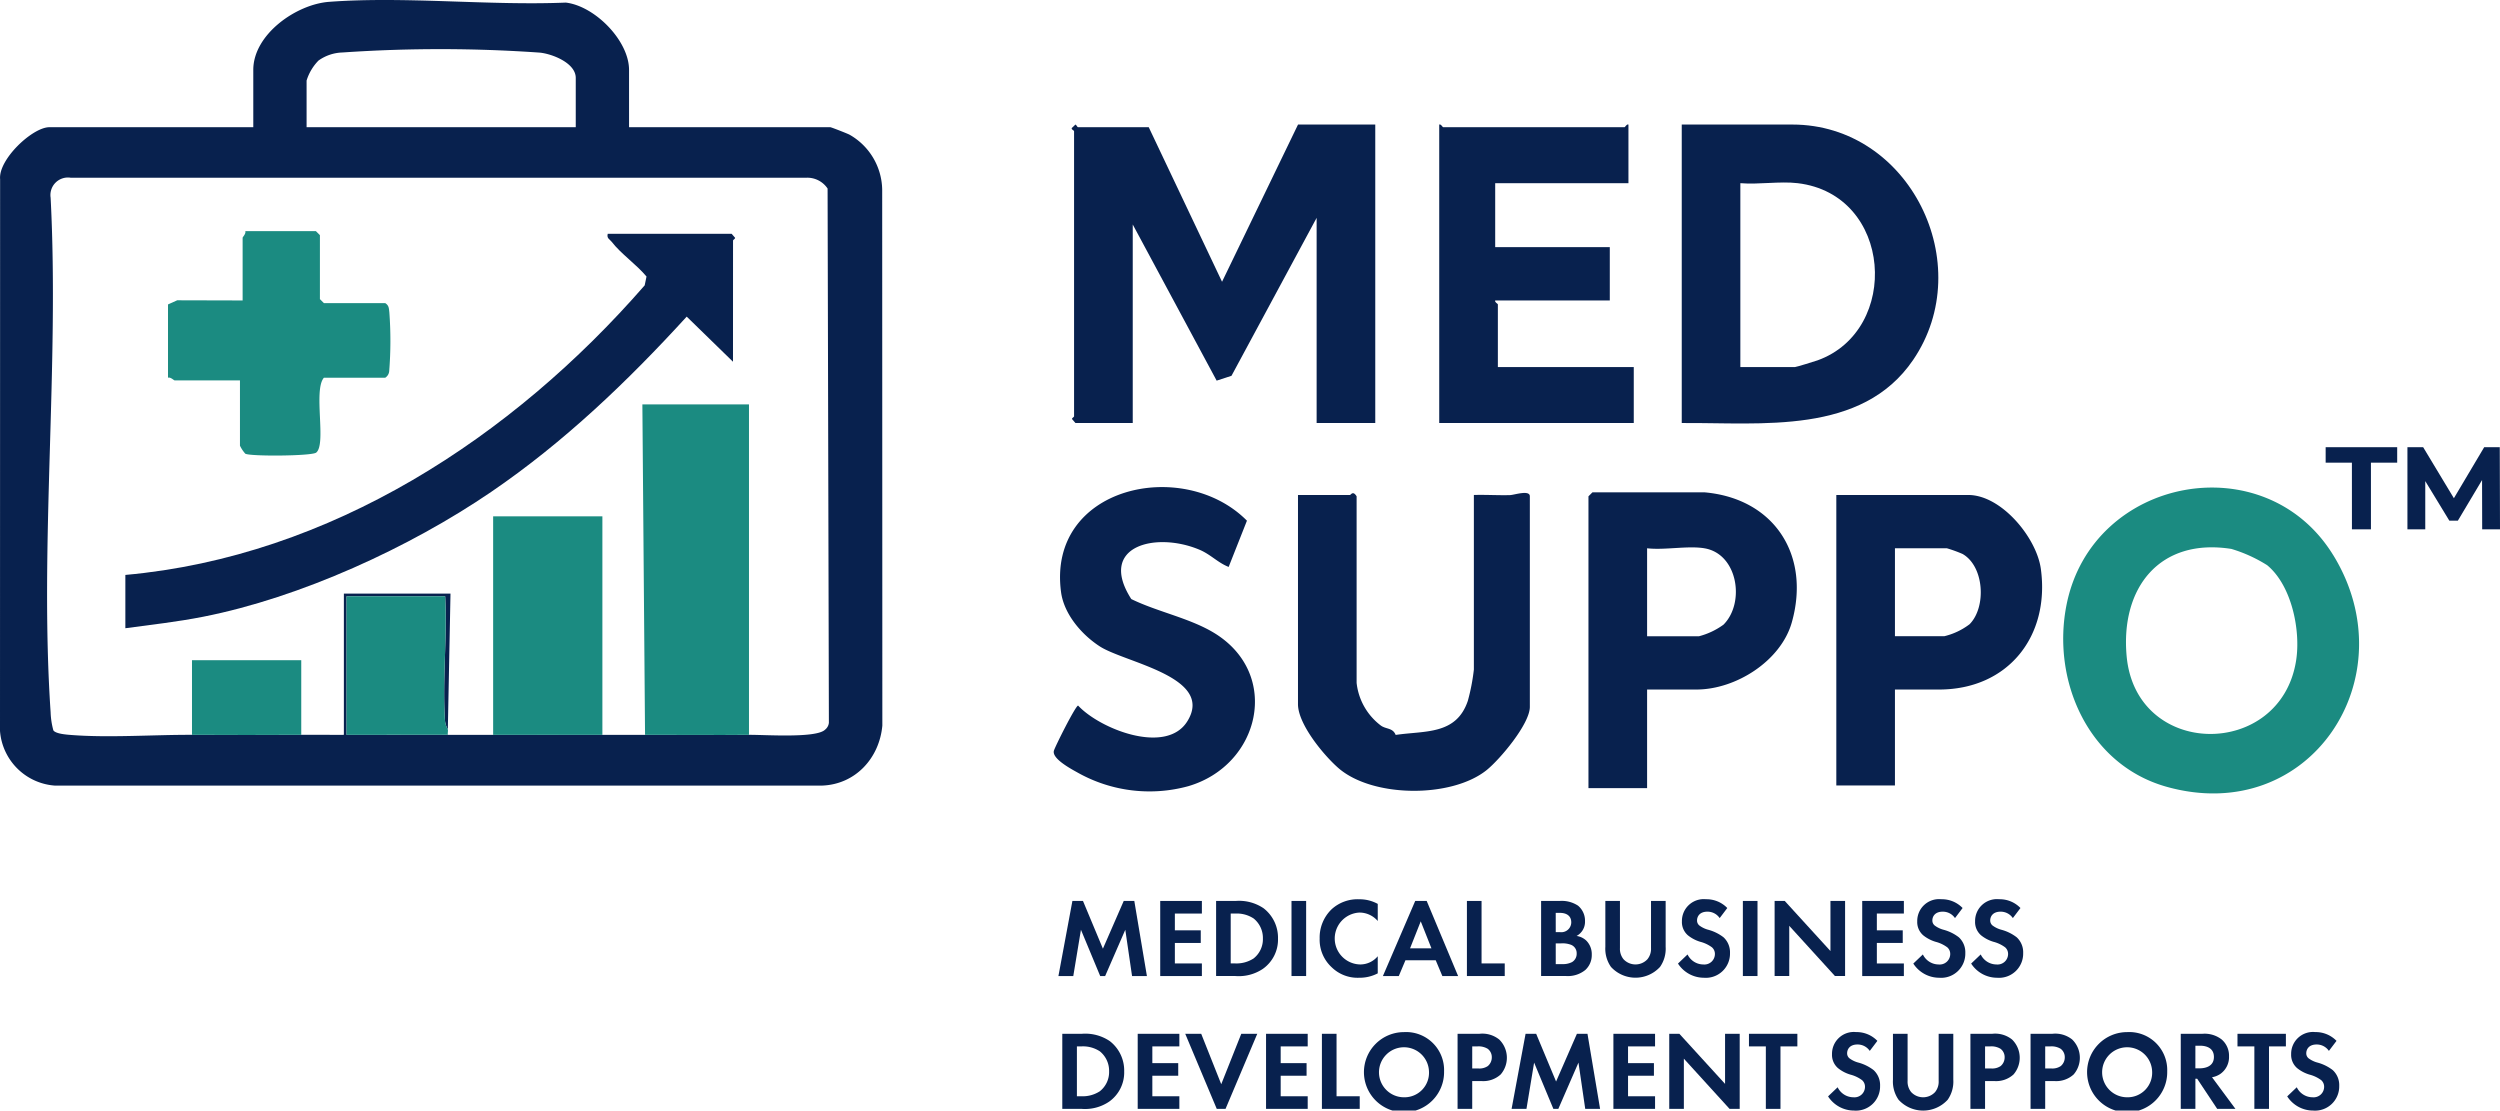
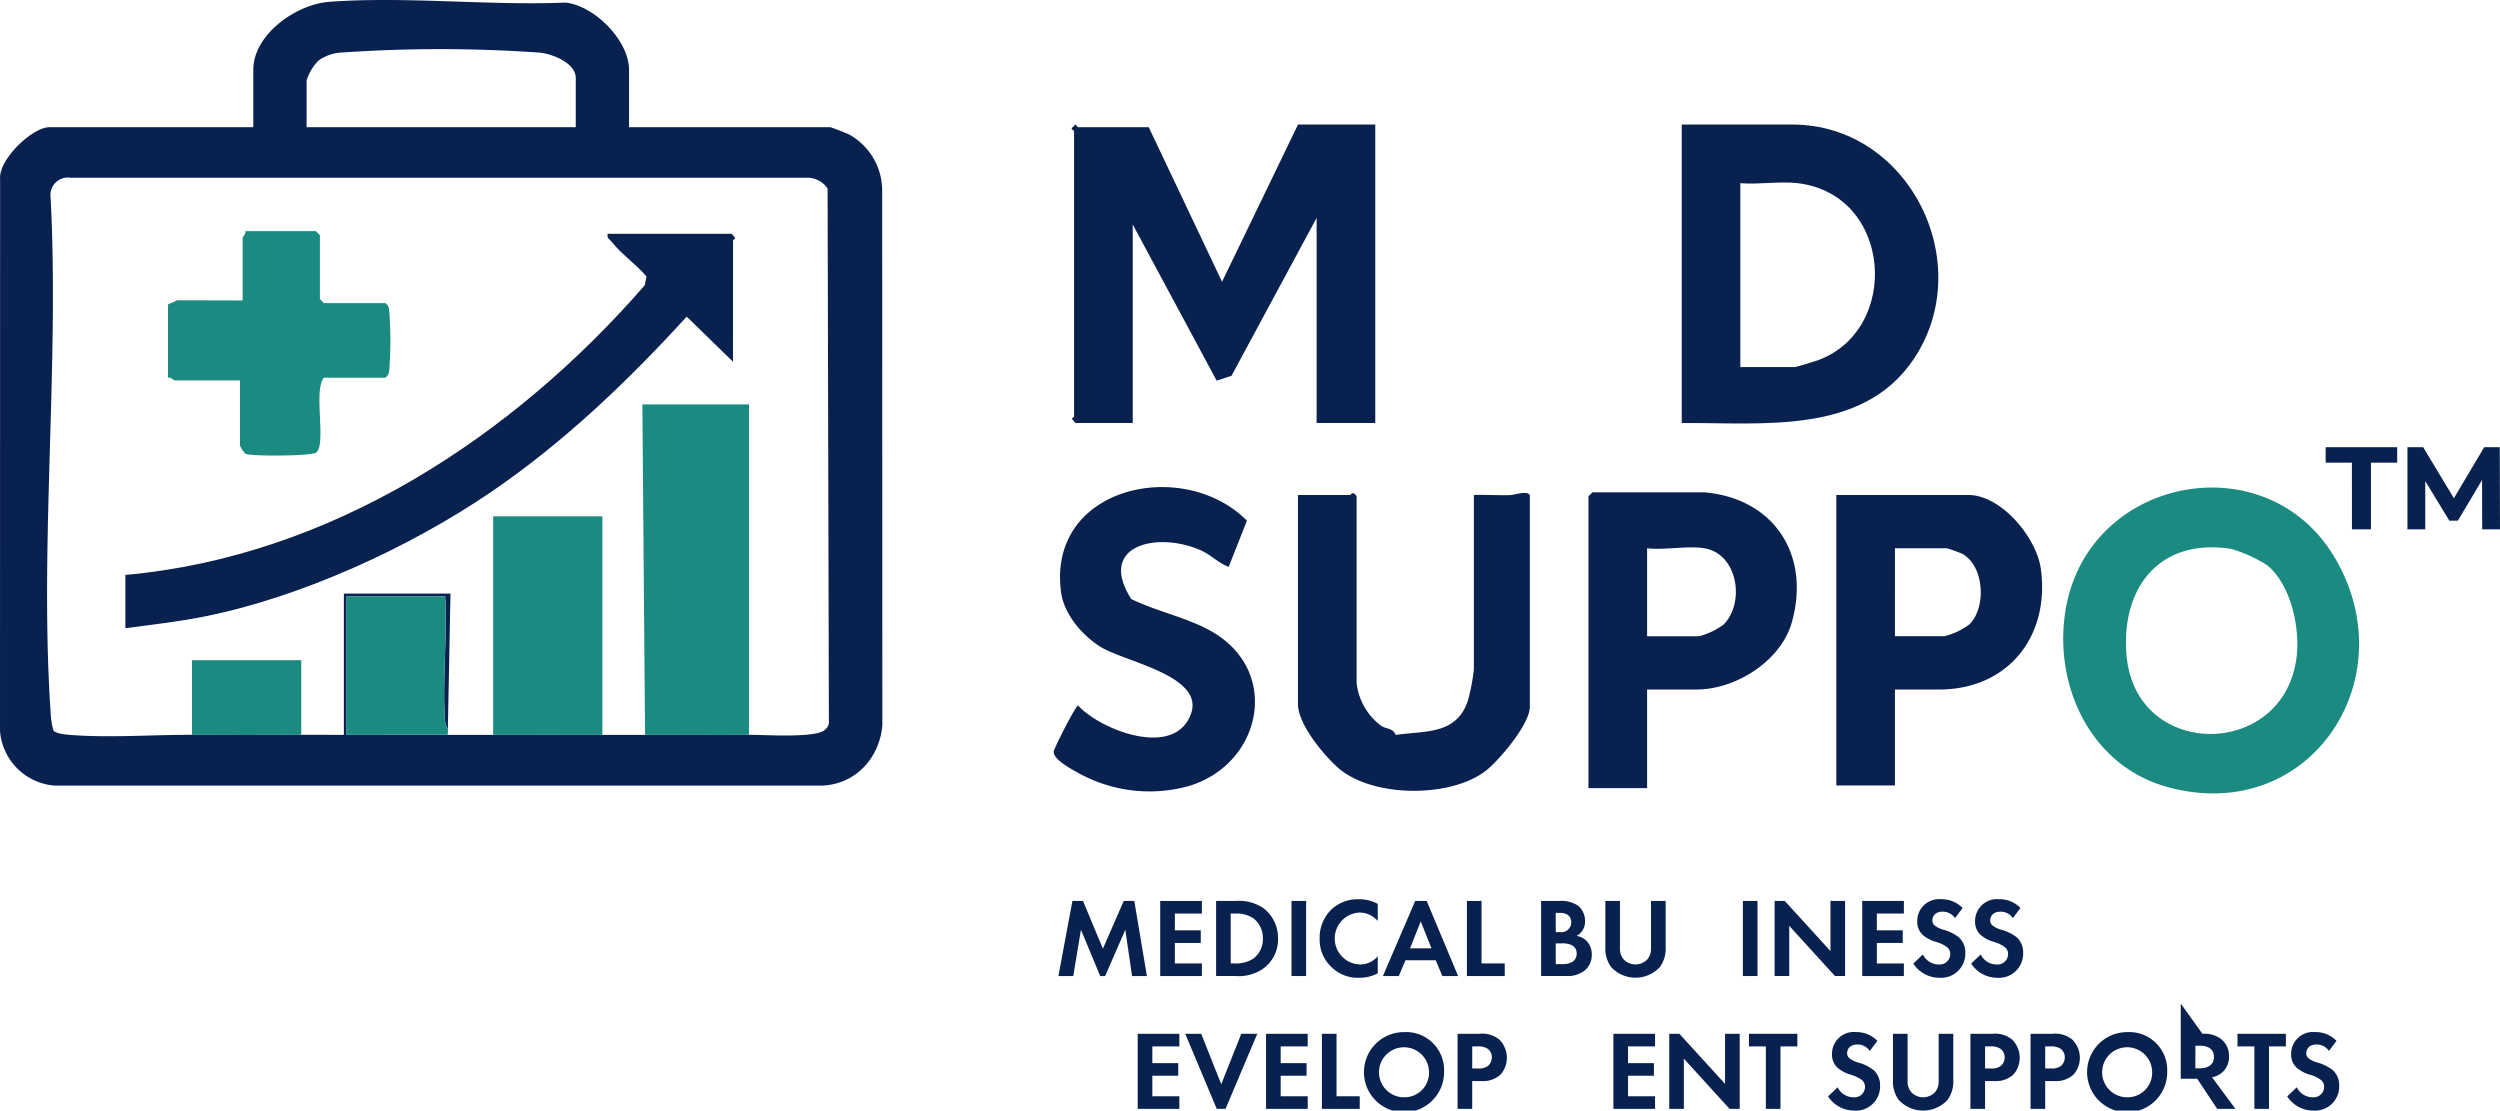
<svg xmlns="http://www.w3.org/2000/svg" id="グループ_443" data-name="グループ 443" width="361.894" height="160.764" viewBox="0 0 361.894 160.764">
  <defs>
    <clipPath id="clip-path">
      <rect id="長方形_47" data-name="長方形 47" width="341.494" height="160.763" fill="none" />
    </clipPath>
  </defs>
  <g id="グループ_155" data-name="グループ 155" clip-path="url(#clip-path)">
    <path id="パス_25" data-name="パス 25" d="M91.061,18.414h29.126c.149,0,2.459.912,2.78,1.079a9.31,9.31,0,0,1,4.737,7.993l.022,77.553c-.429,4.686-3.861,8.481-8.68,8.68H7.909A8.585,8.585,0,0,1,0,105.81L.015,25.936c-.26-2.863,4.689-7.522,7.138-7.522H36.665V10.12c0-5.141,6.211-9.5,10.978-9.854C58.659-.557,70.775.838,81.9.375c4.207.493,9.159,5.509,9.159,9.745Zm-7.716,0V11.277c0-2.15-3.389-3.478-5.212-3.66a206.845,206.845,0,0,0-28.56-.02,6.3,6.3,0,0,0-3.464,1.165,7.151,7.151,0,0,0-1.728,2.9v6.751Zm25.076,87.959c2.259-.026,9.746.52,11.016-.75a1.461,1.461,0,0,0,.55-.994L119.8,27.293a3.532,3.532,0,0,0-3.062-1.567H10.221A2.537,2.537,0,0,0,7.328,28.62c1.27,24.356-1.627,50.324,0,74.49a11.311,11.311,0,0,0,.394,2.606c.311.507,1.884.622,2.5.672,5.443.437,11.981-.036,17.566-.015,5.264.02,10.553.041,15.817,0,2.052-.016,4.121.011,6.173,0V85.926H65.213L64.827,105.6a3.418,3.418,0,0,1-.414-1.3c-.379-5.832.341-12.107.029-17.985H50.168v20.061c4.88.013,9.779-.018,14.659,0,2.181.008,4.378,0,6.559,0,5.266.01,10.551.011,15.817,0,2.052,0,4.12.007,6.172,0,5.008-.016,10.039.057,15.046,0" fill="#08214e" />
    <path id="パス_26" data-name="パス 26" d="M166.288,18.414,176.9,40.788l11-22.76H199.08V61.236h-8.488v-29.7L178.268,54.4l-2.148.7L163.973,32.495V61.236h-8.294l-.5-.579c-.011-.156.3-.29.3-.385V18.993c0-.139-.629-.313-.2-.579l.39-.38c.147.014.265.38.386.38Z" fill="#08214e" />
    <path id="パス_27" data-name="パス 27" d="M337.752,80.357c10.85,17.655-3.334,39.338-24.1,33.541-11.354-3.171-16.734-15.385-14.485-26.448,3.757-18.484,28.711-23.151,38.581-7.093m-9.565,1.456a21.026,21.026,0,0,0-5.171-2.352c-10.41-1.639-16.079,5.645-15.162,15.548,1.378,14.865,22.32,14.9,24.534.582.675-4.363-.647-10.848-4.2-13.778" fill="#1b8b81" />
    <path id="パス_28" data-name="パス 28" d="M243.445,61.237V18.029h16.01c16.994,0,26.911,20.238,17.486,34.074-7.43,10.907-21.959,9.041-33.5,9.134m16.782-34.721c-2.577-.306-5.656.224-8.294,0V53.135h7.908c.171,0,2.831-.814,3.271-.972,12.066-4.352,10.882-24.014-2.885-25.647" fill="#08214e" />
-     <path id="パス_29" data-name="パス 29" d="M235.73,18.029v8.487H216.441v9.259H233.03v7.716H216.441c-.1.282.386.461.386.578v9.066H236.5v8.1H208.339V18.029c.283-.1.462.386.579.386h26.233c.118,0,.3-.489.579-.386" fill="#08214e" />
    <path id="パス_30" data-name="パス 30" d="M196.38,98.85a8.948,8.948,0,0,0,3.485,6.161c.766.581,1.741.307,2.168,1.375,4.229-.631,8.775.034,10.448-4.937a29.361,29.361,0,0,0,.873-4.528V71.652c1.734-.052,3.487.065,5.224.019.609-.016,2.878-.8,2.878.174v30.477c0,2.474-4.344,7.625-6.267,9.164-5.1,4.078-16.535,4-21.472-.328-2.115-1.854-5.824-6.334-5.824-9.222V71.652h7.523c.135,0,.427-.684.964.193Z" fill="#08214e" />
    <path id="パス_31" data-name="パス 31" d="M246.724,71.267c10.122.886,15.4,9.1,12.654,18.826-1.579,5.584-8.094,9.722-13.811,9.722H238.43v14.274h-8.488V71.845l.579-.578Zm0,8.1c-2.412-.4-5.764.294-8.294,0V92.1h7.522a10.509,10.509,0,0,0,3.535-1.674c3.152-3.139,2.1-10.251-2.763-11.057" fill="#08214e" />
    <path id="パス_32" data-name="パス 32" d="M274.308,99.815V113.7h-8.487V71.652h19.1c4.8,0,9.9,6.191,10.509,10.709,1.326,9.746-4.739,17.454-14.753,17.454Zm0-7.716h7.137a9.808,9.808,0,0,0,3.665-1.736c2.45-2.469,2.134-8.374-1.015-10.173a19.393,19.393,0,0,0-2.264-.822h-7.523Z" fill="#08214e" />
    <path id="パス_33" data-name="パス 33" d="M177.857,82.068c-1.567-.614-2.614-1.818-4.243-2.5-6.3-2.646-14.788-.557-9.851,7.15,3.757,1.841,8.512,2.765,12.042,4.932,9.7,5.957,6.612,19.127-3.814,22.162A21.22,21.22,0,0,1,156,111.84c-.969-.539-3.733-2.012-3.445-3.153.137-.539,3.139-6.544,3.511-6.55,3.148,3.4,12.738,7.183,15.8,2.289,4.021-6.427-8.973-8.481-12.649-10.846-2.637-1.7-5.2-4.676-5.624-7.879-2.031-15.319,17.716-19.6,26.91-10.327Z" fill="#08214e" />
    <path id="パス_34" data-name="パス 34" d="M93.375,106.373l-.386-47.837h15.432v47.837c-5.008.057-10.038-.016-15.046,0" fill="#1b8b81" />
    <path id="パス_35" data-name="パス 35" d="M71.386,106.373V74.739H87.2v31.634c-5.266.011-10.551.01-15.817,0" fill="#1b8b81" />
    <path id="パス_36" data-name="パス 36" d="M64.827,106.373c-4.88-.018-9.78.013-14.66,0V86.312H64.441c.312,5.878-.408,12.153-.028,17.985a3.418,3.418,0,0,0,.414,1.3c.061.2-.041.531,0,.772" fill="#1b8b81" />
    <path id="パス_37" data-name="パス 37" d="M27.792,106.373v-10.8H43.609v10.8c-5.264.041-10.553.02-15.817,0" fill="#1b8b81" />
    <path id="パス_38" data-name="パス 38" d="M106.106,52.363l-6.7-6.53c-8.554,9.372-17.778,18.195-28.287,25.362C59.3,79.261,43.47,86.508,29.408,89.278c-3.736.736-7.5,1.157-11.261,1.663V83.226c29.716-2.676,56.02-19.921,75.177-41.92l.263-1.277c-1.429-1.725-3.711-3.293-5.037-5.024-.3-.388-.744-.486-.576-1.16h17.939l.5.579c.011.157-.3.29-.3.386Z" fill="#08214e" />
    <path id="パス_39" data-name="パス 39" d="M34.736,55.064H25.284c-.127,0-.585-.511-.964-.386V44.069l1.334-.6,9.468.025V34.425c0-.128.511-.586.386-.965H45.731l.579.579V43.3l.578.578h8.873c.551.339.533.769.6,1.331a55.745,55.745,0,0,1-.02,8.507,1.245,1.245,0,0,1-.579.964H46.888c-1.563,1.781.4,9.646-1.12,10.839-.645.508-9.58.567-10.26.156a4.968,4.968,0,0,1-.772-1.157Z" fill="#1b8b81" />
    <path id="パス_40" data-name="パス 40" d="M155.238,130.419h1.532l2.885,6.91,3.014-6.91H164.2l1.825,10.87h-2.151l-.978-6.7-2.917,6.7h-.717l-2.786-6.7-1.109,6.7h-2.151Z" fill="#08214e" />
    <path id="パス_41" data-name="パス 41" d="M173.981,132.244H170.07v2.428h3.749V136.5H170.07v2.966h3.911v1.825h-6.03V130.419h6.03Z" fill="#08214e" />
    <path id="パス_42" data-name="パス 42" d="M178.871,130.419a6.33,6.33,0,0,1,4.041,1.059A5.379,5.379,0,0,1,185,135.861a5.18,5.18,0,0,1-2.184,4.384,6.232,6.232,0,0,1-3.976,1.043h-2.8V130.419Zm-.717,9.044h.651a4.555,4.555,0,0,0,2.657-.717,3.534,3.534,0,0,0,1.352-2.885,3.622,3.622,0,0,0-1.336-2.9,4.423,4.423,0,0,0-2.673-.717h-.651Z" fill="#08214e" />
    <rect id="長方形_45" data-name="長方形 45" width="2.119" height="10.87" transform="translate(186.955 130.418)" fill="#08214e" />
    <path id="パス_43" data-name="パス 43" d="M199.439,140.9a5.628,5.628,0,0,1-2.688.636,5.356,5.356,0,0,1-3.977-1.516,5.417,5.417,0,0,1-1.744-4.156,5.684,5.684,0,0,1,1.744-4.253,5.565,5.565,0,0,1,3.992-1.434,5.459,5.459,0,0,1,2.673.668v2.477a3.494,3.494,0,0,0-2.624-1.222,3.758,3.758,0,0,0,.082,7.512,3.294,3.294,0,0,0,2.542-1.189Z" fill="#08214e" />
    <path id="パス_44" data-name="パス 44" d="M207.832,139.007h-4.384l-.962,2.282h-2.3l4.677-10.87h1.662l4.547,10.87h-2.282Zm-.619-1.727-1.549-3.911-1.548,3.911Z" fill="#08214e" />
    <path id="パス_45" data-name="パス 45" d="M214.466,130.419v9.044h3.356v1.826h-5.475v-10.87Z" fill="#08214e" />
    <path id="パス_46" data-name="パス 46" d="M225.776,130.419a4.282,4.282,0,0,1,2.657.684,2.828,2.828,0,0,1,1.009,2.249,2.322,2.322,0,0,1-1.221,2.135,2.567,2.567,0,0,1,1.418.684,2.778,2.778,0,0,1,.782,2.037,2.908,2.908,0,0,1-.93,2.2,3.991,3.991,0,0,1-2.754.88h-3.65v-10.87Zm-.57,4.514h.6a1.44,1.44,0,0,0,1.646-1.418c0-.994-.767-1.369-1.63-1.369h-.619Zm0,4.628h.912a2.889,2.889,0,0,0,1.45-.293,1.4,1.4,0,0,0,.668-1.255,1.3,1.3,0,0,0-.8-1.239,3.451,3.451,0,0,0-1.45-.212h-.782Z" fill="#08214e" />
    <path id="パス_47" data-name="パス 47" d="M234.5,130.419v6.828a2.359,2.359,0,0,0,.521,1.613,2.365,2.365,0,0,0,3.455,0,2.359,2.359,0,0,0,.521-1.613v-6.828h2.119v6.649a4.574,4.574,0,0,1-.815,2.9,4.817,4.817,0,0,1-7.1,0,4.574,4.574,0,0,1-.815-2.9v-6.649Z" fill="#08214e" />
-     <path id="パス_48" data-name="パス 48" d="M248.936,132.9a2.123,2.123,0,0,0-1.776-.929c-1.141,0-1.5.717-1.5,1.271a.918.918,0,0,0,.341.734,3.733,3.733,0,0,0,1.3.619,6.3,6.3,0,0,1,2.2,1.092,2.955,2.955,0,0,1,.929,2.281,3.5,3.5,0,0,1-3.78,3.569,4.472,4.472,0,0,1-3.749-2.054l1.385-1.319a2.55,2.55,0,0,0,2.282,1.45,1.524,1.524,0,0,0,1.678-1.5,1.263,1.263,0,0,0-.423-.978,4.879,4.879,0,0,0-1.679-.8,5.221,5.221,0,0,1-1.809-.945,2.529,2.529,0,0,1-.864-2.02,3.161,3.161,0,0,1,3.488-3.2,4.18,4.18,0,0,1,3.079,1.271Z" fill="#08214e" />
    <rect id="長方形_46" data-name="長方形 46" width="2.119" height="10.87" transform="translate(252.293 130.418)" fill="#08214e" />
    <path id="パス_49" data-name="パス 49" d="M256.889,141.288v-10.87h1.467l6.616,7.252v-7.252h2.119v10.87h-1.467l-6.616-7.268v7.268Z" fill="#08214e" />
    <path id="パス_50" data-name="パス 50" d="M275.6,132.244h-3.911v2.428h3.748V136.5h-3.748v2.966H275.6v1.825h-6.03V130.419h6.03Z" fill="#08214e" />
    <path id="パス_51" data-name="パス 51" d="M283,132.9a2.123,2.123,0,0,0-1.776-.929c-1.141,0-1.5.717-1.5,1.271a.918.918,0,0,0,.341.734,3.733,3.733,0,0,0,1.3.619,6.3,6.3,0,0,1,2.2,1.092,2.955,2.955,0,0,1,.929,2.281,3.5,3.5,0,0,1-3.78,3.569,4.472,4.472,0,0,1-3.749-2.054l1.385-1.319a2.55,2.55,0,0,0,2.282,1.45,1.524,1.524,0,0,0,1.678-1.5,1.263,1.263,0,0,0-.423-.978,4.879,4.879,0,0,0-1.679-.8,5.221,5.221,0,0,1-1.809-.945,2.529,2.529,0,0,1-.864-2.02,3.161,3.161,0,0,1,3.488-3.2,4.18,4.18,0,0,1,3.079,1.271Z" fill="#08214e" />
    <path id="パス_52" data-name="パス 52" d="M291.375,132.9a2.123,2.123,0,0,0-1.776-.929c-1.141,0-1.5.717-1.5,1.271a.918.918,0,0,0,.341.734,3.733,3.733,0,0,0,1.3.619,6.3,6.3,0,0,1,2.2,1.092,2.955,2.955,0,0,1,.929,2.281,3.5,3.5,0,0,1-3.78,3.569,4.472,4.472,0,0,1-3.749-2.054l1.385-1.319a2.55,2.55,0,0,0,2.282,1.45,1.524,1.524,0,0,0,1.678-1.5,1.263,1.263,0,0,0-.423-.978,4.879,4.879,0,0,0-1.679-.8,5.221,5.221,0,0,1-1.809-.945,2.529,2.529,0,0,1-.864-2.02,3.161,3.161,0,0,1,3.488-3.2,4.18,4.18,0,0,1,3.079,1.271Z" fill="#08214e" />
-     <path id="パス_53" data-name="パス 53" d="M156.607,149.649a6.333,6.333,0,0,1,4.042,1.059,5.38,5.38,0,0,1,2.086,4.383,5.182,5.182,0,0,1-2.184,4.384,6.233,6.233,0,0,1-3.976,1.043h-2.8V149.649Zm-.717,9.044h.652a4.55,4.55,0,0,0,2.656-.717,3.535,3.535,0,0,0,1.353-2.885,3.622,3.622,0,0,0-1.336-2.9,4.423,4.423,0,0,0-2.673-.717h-.652Z" fill="#08214e" />
    <path id="パス_54" data-name="パス 54" d="M170.721,151.474H166.81V153.9h3.748v1.825H166.81v2.966h3.911v1.825h-6.03V149.649h6.03Z" fill="#08214e" />
    <path id="パス_55" data-name="パス 55" d="M173.884,149.649l2.9,7.3,2.9-7.3H182l-4.594,10.87h-1.272l-4.563-10.87Z" fill="#08214e" />
    <path id="パス_56" data-name="パス 56" d="M189.3,151.474h-3.911V153.9h3.748v1.825h-3.748v2.966H189.3v1.825h-6.03V149.649h6.03Z" fill="#08214e" />
    <path id="パス_57" data-name="パス 57" d="M193.475,149.649v9.044h3.356v1.826h-5.475v-10.87Z" fill="#08214e" />
    <path id="パス_58" data-name="パス 58" d="M209.04,155.092a5.8,5.8,0,1,1-5.8-5.687,5.5,5.5,0,0,1,5.8,5.687m-2.184,0a3.62,3.62,0,1,0-3.618,3.748,3.55,3.55,0,0,0,3.618-3.748" fill="#08214e" />
    <path id="パス_59" data-name="パス 59" d="M214.158,149.649a3.892,3.892,0,0,1,2.867.831,3.7,3.7,0,0,1,.212,5.052,3.728,3.728,0,0,1-2.755.961h-1.367v4.026h-2.12v-10.87Zm-1.043,5.019h.862a2.172,2.172,0,0,0,1.386-.342,1.62,1.62,0,0,0,.586-1.271,1.5,1.5,0,0,0-.6-1.239,2.555,2.555,0,0,0-1.5-.342h-.732Z" fill="#08214e" />
-     <path id="パス_60" data-name="パス 60" d="M220.839,149.649h1.532l2.884,6.91,3.016-6.91H229.8l1.825,10.87h-2.15l-.979-6.7-2.917,6.7h-.717l-2.787-6.7-1.107,6.7h-2.152Z" fill="#08214e" />
    <path id="パス_61" data-name="パス 61" d="M239.582,151.474h-3.911V153.9h3.748v1.825h-3.748v2.966h3.911v1.825h-6.03V149.649h6.03Z" fill="#08214e" />
    <path id="パス_62" data-name="パス 62" d="M241.636,160.518v-10.87H243.1l6.616,7.252v-7.252h2.119v10.87h-1.467l-6.616-7.268v7.268Z" fill="#08214e" />
    <path id="パス_63" data-name="パス 63" d="M257.738,151.474v9.044h-2.119v-9.044h-2.444v-1.825h7.007v1.825Z" fill="#08214e" />
    <path id="パス_64" data-name="パス 64" d="M270.662,152.126a2.123,2.123,0,0,0-1.776-.929c-1.141,0-1.5.717-1.5,1.271a.918.918,0,0,0,.341.734,3.732,3.732,0,0,0,1.3.619,6.3,6.3,0,0,1,2.2,1.092,2.955,2.955,0,0,1,.929,2.281,3.5,3.5,0,0,1-3.78,3.569,4.472,4.472,0,0,1-3.749-2.054l1.385-1.319a2.55,2.55,0,0,0,2.282,1.45,1.524,1.524,0,0,0,1.678-1.5,1.263,1.263,0,0,0-.423-.978,4.879,4.879,0,0,0-1.679-.8,5.221,5.221,0,0,1-1.809-.945,2.529,2.529,0,0,1-.864-2.02,3.161,3.161,0,0,1,3.488-3.195,4.178,4.178,0,0,1,3.079,1.272Z" fill="#08214e" />
    <path id="パス_65" data-name="パス 65" d="M276.139,149.649v6.828a2.359,2.359,0,0,0,.521,1.613,2.364,2.364,0,0,0,3.455,0,2.359,2.359,0,0,0,.521-1.613v-6.828h2.119V156.3a4.577,4.577,0,0,1-.815,2.9,4.817,4.817,0,0,1-7.105,0,4.578,4.578,0,0,1-.815-2.9v-6.649Z" fill="#08214e" />
    <path id="パス_66" data-name="パス 66" d="M288.395,149.649a3.9,3.9,0,0,1,2.868.831,3.7,3.7,0,0,1,.212,5.052,3.728,3.728,0,0,1-2.755.961h-1.368v4.026h-2.119v-10.87Zm-1.043,5.019h.863a2.168,2.168,0,0,0,1.385-.342,1.621,1.621,0,0,0,.587-1.271,1.5,1.5,0,0,0-.6-1.239,2.555,2.555,0,0,0-1.5-.342h-.733Z" fill="#08214e" />
    <path id="パス_67" data-name="パス 67" d="M297.1,149.649a3.9,3.9,0,0,1,2.868.831,3.7,3.7,0,0,1,.212,5.052,3.728,3.728,0,0,1-2.755.961h-1.368v4.026h-2.119v-10.87Zm-1.043,5.019h.863a2.168,2.168,0,0,0,1.385-.342,1.621,1.621,0,0,0,.587-1.271,1.5,1.5,0,0,0-.6-1.239,2.555,2.555,0,0,0-1.5-.342h-.733Z" fill="#08214e" />
    <path id="パス_68" data-name="パス 68" d="M313.721,155.092a5.8,5.8,0,1,1-5.8-5.687,5.5,5.5,0,0,1,5.8,5.687m-2.184,0a3.62,3.62,0,1,0-3.618,3.748,3.55,3.55,0,0,0,3.618-3.748" fill="#08214e" />
-     <path id="パス_69" data-name="パス 69" d="M318.822,149.649a4,4,0,0,1,2.771.815,3.086,3.086,0,0,1,1.075,2.444,2.972,2.972,0,0,1-1.27,2.559,3.049,3.049,0,0,1-1.191.473l3.39,4.579h-2.64l-2.9-4.367H317.8v4.367h-2.119v-10.87Zm-1.026,5h.6c.407,0,2.085-.049,2.085-1.646,0-1.613-1.662-1.629-2.053-1.629H317.8Z" fill="#08214e" />
+     <path id="パス_69" data-name="パス 69" d="M318.822,149.649a4,4,0,0,1,2.771.815,3.086,3.086,0,0,1,1.075,2.444,2.972,2.972,0,0,1-1.27,2.559,3.049,3.049,0,0,1-1.191.473l3.39,4.579h-2.64l-2.9-4.367H317.8h-2.119v-10.87Zm-1.026,5h.6c.407,0,2.085-.049,2.085-1.646,0-1.613-1.662-1.629-2.053-1.629H317.8Z" fill="#08214e" />
    <path id="パス_70" data-name="パス 70" d="M328.455,151.474v9.044h-2.119v-9.044h-2.444v-1.825H330.9v1.825Z" fill="#08214e" />
    <path id="パス_71" data-name="パス 71" d="M337.126,152.126a2.123,2.123,0,0,0-1.776-.929c-1.141,0-1.5.717-1.5,1.271a.918.918,0,0,0,.341.734,3.733,3.733,0,0,0,1.3.619,6.3,6.3,0,0,1,2.2,1.092,2.955,2.955,0,0,1,.929,2.281,3.5,3.5,0,0,1-3.781,3.569,4.472,4.472,0,0,1-3.748-2.054l1.385-1.319a2.55,2.55,0,0,0,2.282,1.45,1.524,1.524,0,0,0,1.678-1.5,1.263,1.263,0,0,0-.423-.978,4.879,4.879,0,0,0-1.679-.8,5.221,5.221,0,0,1-1.809-.945,2.529,2.529,0,0,1-.864-2.02,3.161,3.161,0,0,1,3.488-3.195,4.181,4.181,0,0,1,3.08,1.272Z" fill="#08214e" />
  </g>
  <path id="パス_800" data-name="パス 800" d="M-11.846-2.111h2.751v-9.647h3.8V-14H-15.65v2.242h3.8Zm21.434,0L9.554-14H7.3L2.913-6.612-1.536-14H-3.812V-2.111h2.582v-6.98L2.251-3.368h1.24l3.5-5.876.017,7.133Z" transform="translate(352.306 78.734)" fill="#08214e" />
</svg>